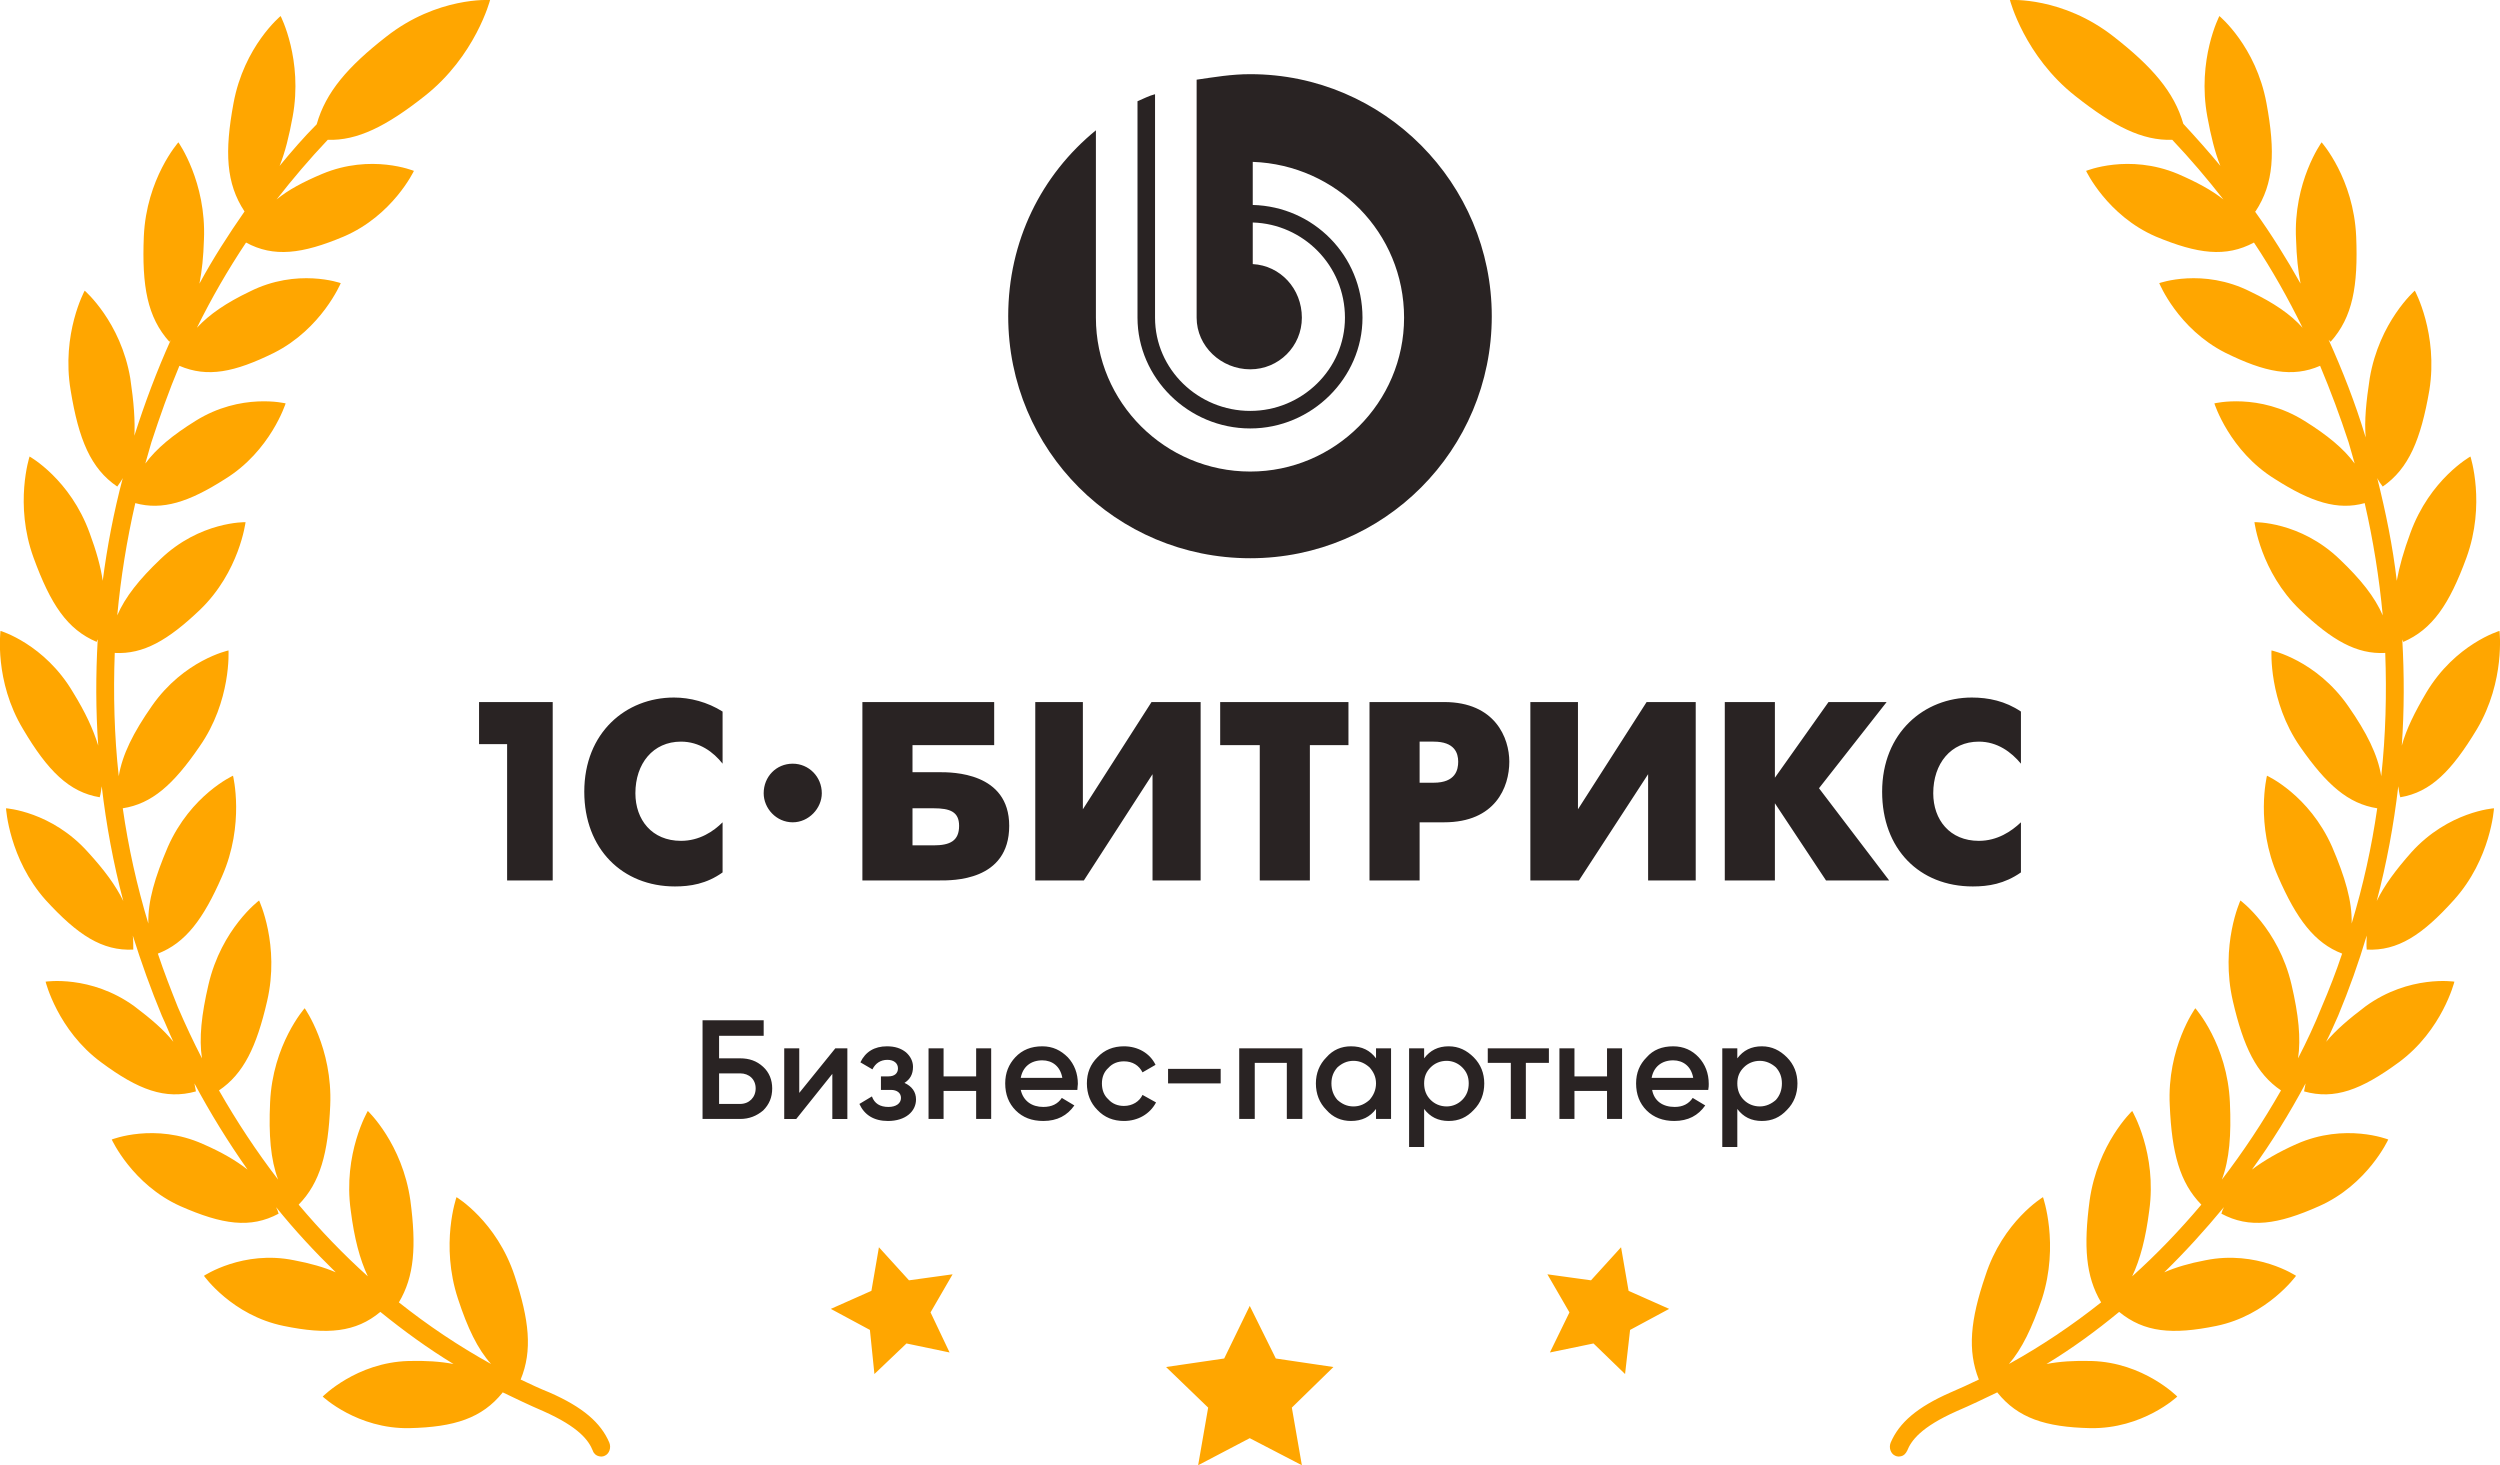
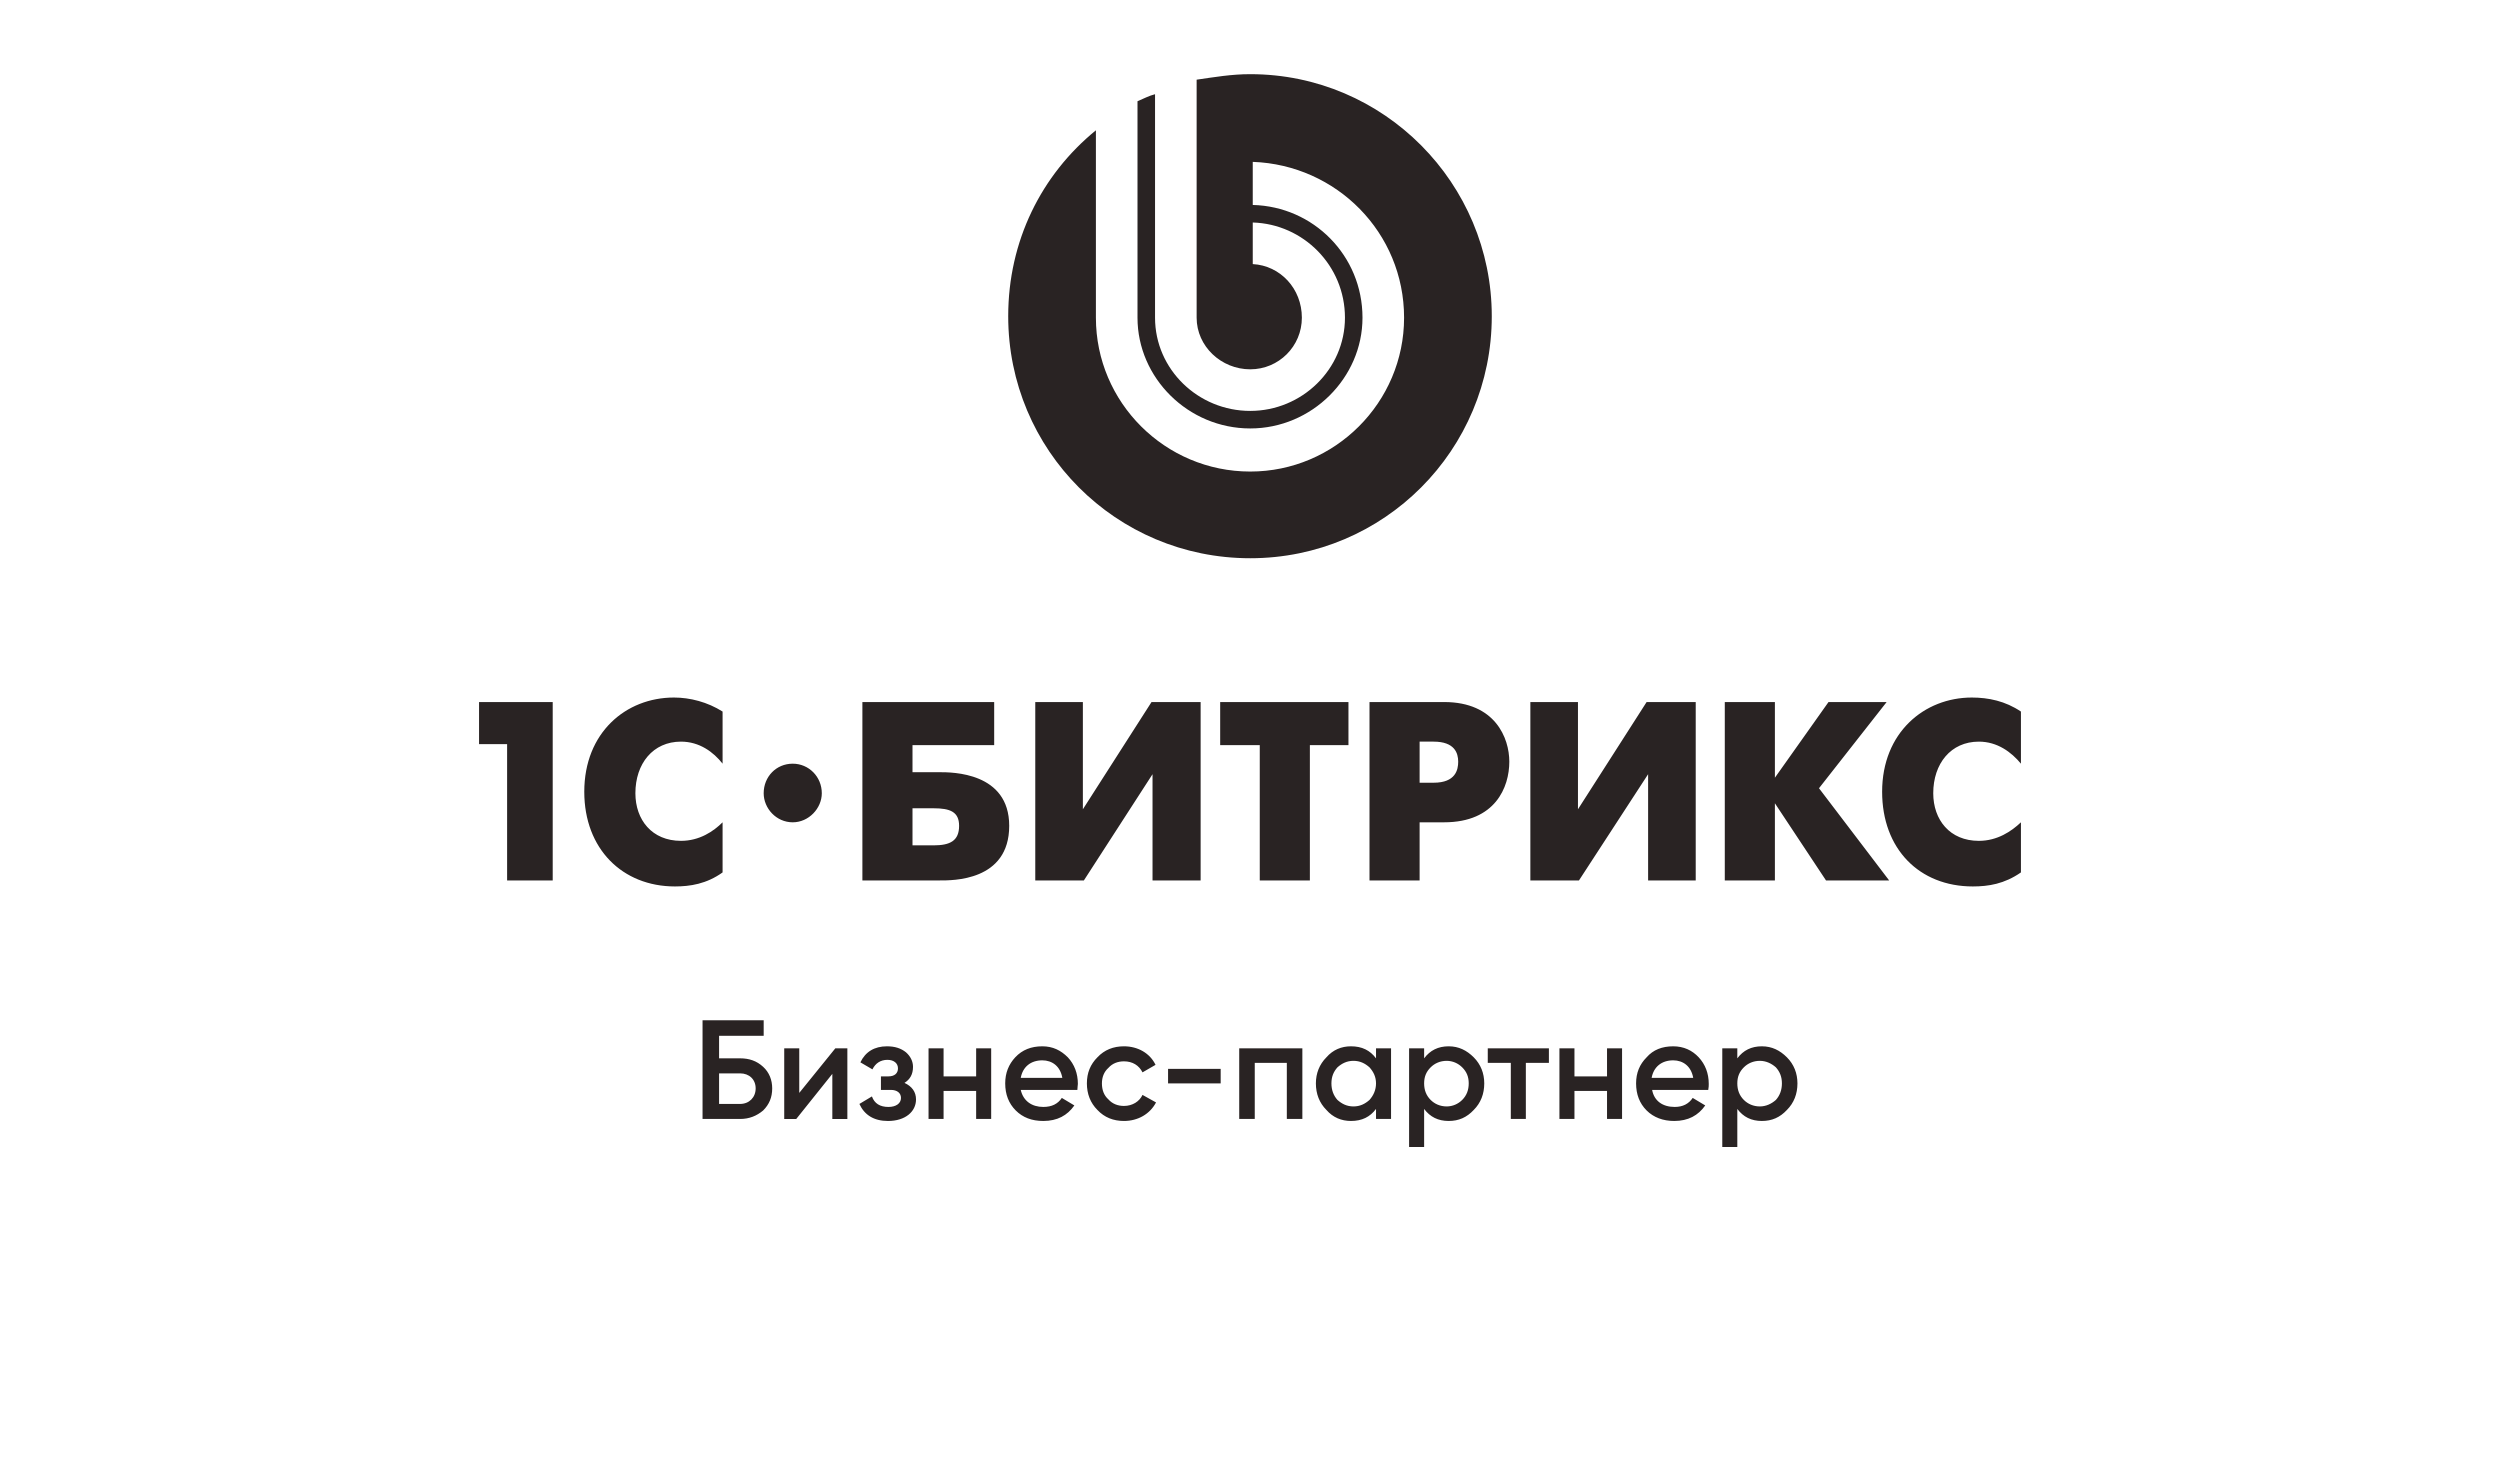
<svg xmlns="http://www.w3.org/2000/svg" xml:space="preserve" width="49.888mm" height="29.239mm" style="shape-rendering:geometricPrecision; text-rendering:geometricPrecision; image-rendering:optimizeQuality; fill-rule:evenodd; clip-rule:evenodd" viewBox="0 0 4989 2924">
  <defs>
    <style type="text/css">  .fil0 {fill:#292323;fill-rule:nonzero} .fil1 {fill:#FFA600;fill-rule:nonzero}  </style>
  </defs>
  <g id="Слой_x0020_1">
    <g id="_1802241340160">
      <g id="_1319848503376">
        <path class="fil0" d="M1582 1524c-33,0 -58,26 -58,59 0,30 25,58 58,58 32,0 58,-28 58,-58 0,-33 -26,-59 -58,-59zm913 -1376c-38,0 -72,6 -107,11l0 475c0,57 49,103 107,103 57,0 103,-46 103,-103 0,-58 -43,-104 -98,-107l0 -83c101,3 184,86 184,190 0,103 -86,186 -189,186 -104,0 -190,-83 -190,-186l0 -446c-12,3 -23,9 -35,14l0 432c0,120 101,221 225,221 123,0 224,-101 224,-221 0,-124 -98,-222 -219,-225l0 -86c167,6 302,141 302,311 0,169 -138,307 -307,307 -170,0 -308,-138 -308,-307l0 -374c-109,89 -175,221 -175,371 0,267 215,483 483,483 267,0 482,-216 482,-483 0,-265 -215,-483 -482,-483l0 0 0 0zm-1060 1964l0 -45 89 0 0 -31 -122 0 0 197 75 0c18,0 33,-6 46,-17 12,-12 18,-26 18,-44 0,-17 -6,-32 -18,-43 -13,-12 -28,-17 -46,-17l-42 0 0 0zm0 91l0 -61 42 0c18,0 31,12 31,30 0,18 -13,31 -31,31l-42 0 0 0zm160 -22l0 -89 -30 0 0 141 24 0 72 -90 0 90 30 0 0 -141 -24 0 -72 89zm210 -20c11,-7 17,-17 17,-32 0,-11 -5,-21 -14,-29 -10,-8 -22,-12 -38,-12 -25,0 -43,11 -53,32l24 14c6,-12 16,-19 30,-19 13,0 21,7 21,17 0,10 -7,16 -19,16l-15 0 0 27 20 0c12,0 20,6 20,16 0,11 -10,18 -25,18 -17,0 -28,-7 -33,-21l-25 15c10,22 29,34 57,34 35,0 56,-19 56,-43 0,-15 -8,-26 -23,-33l0 0zm143 -13l-65 0 0 -56 -30 0 0 141 30 0 0 -56 65 0 0 56 30 0 0 -141 -30 0 0 56zm202 27c0,-5 1,-9 1,-12 0,-21 -7,-39 -20,-53 -14,-14 -30,-22 -51,-22 -22,0 -40,7 -54,22 -13,14 -20,31 -20,52 0,22 7,40 21,54 14,14 32,21 55,21 28,0 48,-11 62,-31l-25 -15c-8,12 -20,18 -37,18 -23,0 -40,-12 -45,-34l113 0 0 0zm-113 -24c4,-22 20,-35 43,-35 20,0 36,12 40,35l-83 0 0 0zm206 86c28,0 52,-14 64,-37l-27 -15c-6,13 -20,22 -37,22 -12,0 -23,-4 -31,-13 -9,-8 -13,-19 -13,-32 0,-12 4,-23 13,-31 8,-9 19,-13 31,-13 17,0 30,8 37,22l26 -15c-11,-23 -35,-37 -63,-37 -21,0 -39,7 -53,22 -14,14 -21,31 -21,52 0,21 7,39 21,53 14,15 32,22 53,22l0 0zm193 -75l0 -29 -105 0 0 29 105 0zm37 -70l0 141 31 0 0 -112 64 0 0 112 31 0 0 -141 -126 0zm273 20c-12,-16 -28,-24 -50,-24 -19,0 -36,7 -49,22 -14,14 -21,32 -21,52 0,21 7,39 21,53 13,15 30,22 49,22 22,0 38,-8 50,-24l0 20 30 0 0 -141 -30 0 0 20 0 0zm-77 83c-8,-9 -12,-20 -12,-33 0,-13 4,-23 12,-32 9,-8 19,-13 32,-13 13,0 23,5 32,13 8,9 13,19 13,32 0,13 -5,24 -13,33 -9,8 -19,13 -32,13 -13,0 -23,-5 -32,-13zm222 -107c-21,0 -37,8 -49,24l0 -20 -30 0 0 197 30 0 0 -76c12,16 28,24 49,24 20,0 36,-7 50,-22 14,-14 21,-32 21,-53 0,-20 -7,-38 -21,-52 -14,-14 -30,-22 -50,-22l0 0zm-36 107c-9,-9 -13,-20 -13,-33 0,-13 4,-23 13,-32 8,-8 19,-13 32,-13 12,0 23,5 31,13 9,9 13,19 13,32 0,13 -4,24 -13,33 -8,8 -19,13 -31,13 -13,0 -24,-5 -32,-13zm114 -103l0 29 46 0 0 112 30 0 0 -112 46 0 0 -29 -122 0 0 0zm238 56l-65 0 0 -56 -30 0 0 141 30 0 0 -56 65 0 0 56 30 0 0 -141 -30 0 0 56zm202 27c1,-5 1,-9 1,-12 0,-21 -7,-39 -20,-53 -13,-14 -30,-22 -51,-22 -22,0 -40,7 -53,22 -14,14 -21,31 -21,52 0,22 7,40 21,54 14,14 33,21 55,21 28,0 48,-11 62,-31l-25 -15c-8,12 -20,18 -36,18 -24,0 -41,-12 -45,-34l112 0 0 0zm-113 -24c4,-22 20,-35 43,-35 20,0 36,12 40,35l-83 0 0 0zm220 -63c-21,0 -37,8 -49,24l0 -20 -30 0 0 197 30 0 0 -76c12,16 28,24 49,24 20,0 36,-7 50,-22 14,-14 21,-32 21,-53 0,-20 -7,-38 -21,-52 -14,-14 -30,-22 -50,-22l0 0zm-36 107c-9,-9 -13,-20 -13,-33 0,-13 4,-23 13,-32 8,-8 19,-13 32,-13 12,0 23,5 32,13 8,9 12,19 12,32 0,13 -4,24 -12,33 -9,8 -20,13 -32,13 -13,0 -24,-5 -32,-13zm553 -454l0 -100c-19,18 -47,37 -84,37 -58,0 -91,-42 -91,-95 0,-59 35,-103 91,-103 37,0 65,21 84,44l0 -104c-31,-21 -65,-28 -98,-28 -95,0 -179,70 -179,188 0,114 74,189 181,189 31,0 63,-5 96,-28l0 0zm-268 -340l-116 0 -107 151 0 -151 -100 0 0 356 100 0 0 -154 102 154 126 0 -140 -184 135 -172 0 0 0 0zm-616 214l0 -214 -95 0 0 356 97 0 138 -212 0 212 95 0 0 -356 -98 0 -137 214zm-288 -53l-28 0 0 -82 28 0c42,0 49,23 49,40 0,16 -5,42 -49,42l0 0zm21 -161l-149 0 0 356 100 0 0 -116 49 0c102,0 130,-70 130,-121 0,-47 -28,-119 -130,-119l0 0 0 0 0 0zm-447 86l79 0 0 270 100 0 0 -270 77 0 0 -86 -256 0 0 86 0 0zm-274 128l0 -214 -95 0 0 356 97 0 137 -212 0 212 96 0 0 -356 -98 0 -137 214zm-298 72l-42 0 0 -74 42 0c33,0 51,7 51,35 0,30 -18,39 -51,39l0 0zm12 -146l-54 0 0 -54 163 0 0 -86 -263 0 0 356 154 0c25,0 139,2 139,-109 0,-107 -114,-107 -139,-107l0 0 0 0zm-709 39c0,114 76,189 181,189 30,0 63,-5 95,-28l0 -100c-18,18 -46,37 -83,37 -58,0 -91,-42 -91,-95 0,-59 35,-103 91,-103 37,0 65,21 83,44l0 -104c-30,-19 -65,-28 -97,-28 -96,0 -179,70 -179,188l0 0zm-210 -95l56 0 0 272 91 0 0 -356 -147 0 0 84 0 0 0 0z" />
-         <path class="fil1" d="M1195 2906c-5,-1 -10,-5 -12,-11 -8,-20 -27,-47 -99,-79 -28,-12 -55,-25 -82,-38 0,0 1,0 1,1 -41,51 -96,69 -186,71 -104,2 -173,-63 -173,-63 0,0 67,-68 171,-71 34,-1 64,1 90,6 -51,-31 -99,-66 -146,-104 -49,41 -106,46 -193,28 -103,-21 -159,-100 -159,-100 0,0 78,-52 180,-31 32,6 60,14 83,24 -42,-41 -82,-84 -119,-130 2,4 4,9 5,13 -56,30 -112,22 -196,-15 -96,-43 -137,-133 -137,-133 0,0 86,-34 182,9 37,16 66,33 89,51 -38,-54 -74,-112 -106,-172 1,5 2,11 3,16 -61,17 -115,-3 -189,-58 -87,-64 -111,-161 -111,-161 0,0 90,-14 177,49 33,25 59,47 78,71 -8,-17 -15,-35 -23,-52 -22,-53 -41,-106 -58,-160 1,9 1,18 1,28 -62,3 -111,-29 -175,-99 -73,-82 -79,-183 -79,-183 0,0 91,6 164,88 32,35 55,66 70,97 -20,-76 -34,-152 -43,-229 -1,7 -2,15 -4,22 -61,-10 -104,-53 -153,-136 -58,-96 -45,-196 -45,-196 0,0 88,26 145,123 24,39 40,73 50,106 -5,-71 -5,-141 -1,-212 -1,2 -2,3 -2,5 -59,-25 -92,-75 -126,-168 -39,-107 -8,-202 -8,-202 0,0 81,45 120,153 13,35 22,67 26,95 9,-69 22,-137 40,-205 -3,6 -7,11 -11,17 -53,-36 -77,-94 -93,-192 -19,-113 28,-199 28,-199 0,0 72,62 91,175 7,47 10,85 8,118l0 -3c21,-66 45,-130 73,-192 -1,2 -2,3 -3,4 -44,-49 -55,-111 -51,-210 5,-116 69,-188 69,-188 0,0 56,79 51,194 -1,34 -4,63 -9,88 27,-50 58,-98 90,-144 0,0 0,0 0,0 -37,-56 -40,-119 -22,-216 21,-114 94,-174 94,-174 0,0 45,87 24,201 -7,38 -15,71 -26,98 24,-29 48,-57 74,-83 18,-64 62,-115 139,-175 102,-80 207,-73 207,-73 0,0 -29,112 -131,192 -76,60 -134,89 -193,87 -36,38 -70,78 -102,119 23,-19 53,-35 91,-51 98,-41 183,-6 183,-6 0,0 -42,89 -140,131 -83,35 -140,42 -195,12 -36,54 -69,111 -98,170 25,-27 59,-50 105,-72 95,-48 182,-17 182,-17 0,0 -38,91 -133,139 -79,39 -133,50 -189,26 -21,50 -39,101 -56,153 -4,14 -8,28 -12,42 22,-30 55,-57 100,-85 91,-57 180,-35 180,-35 0,0 -30,95 -121,151 -72,46 -125,63 -179,48 -17,74 -29,149 -36,224 16,-37 44,-72 86,-112 79,-76 170,-74 170,-74 0,0 -12,99 -91,175 -64,61 -113,89 -170,86 -3,82 -1,165 8,246 7,-43 29,-87 66,-140 64,-92 153,-111 153,-111 0,0 6,101 -58,192 -52,76 -95,114 -153,123 11,77 28,154 51,230 -1,-45 13,-92 39,-153 46,-104 130,-142 130,-142 0,0 24,97 -22,201 -37,85 -73,133 -128,154 12,36 26,72 40,107 15,35 31,69 48,102 -6,-40 -1,-87 13,-147 26,-112 101,-168 101,-168 0,0 42,89 16,201 -21,91 -47,145 -96,178 36,63 75,122 118,178 -15,-40 -19,-89 -16,-154 5,-116 69,-188 69,-188 0,0 56,79 51,194 -4,95 -20,154 -63,198 43,51 89,99 138,143 -16,-34 -27,-76 -34,-131 -16,-114 34,-199 34,-199 0,0 69,65 85,179 12,91 8,151 -23,203 58,46 119,87 184,123 -27,-30 -47,-72 -66,-130 -36,-109 -3,-203 -3,-203 0,0 80,48 116,157 29,88 36,149 12,207 19,9 38,18 58,26 66,29 102,60 119,100 4,10 0,22 -9,26 -4,2 -8,2 -12,1l0 0 0 0 0 0zm550 -164l64 -61 86 18 -38 -80 44 -76 -87 12 -60 -66 -15 87 -81 36 78 42 9 88 0 0 0 0zm749 -136l52 105 115 17 -83 81 20 115 -104 -54 -103 54 20 -115 -84 -81 116 -17 51 -105zm749 136l-63 -61 -87 18 39 -80 -44 -76 87 12 60 -66 15 87 81 36 -78 42 -10 88 0 0 0 0zm551 164c-4,1 -8,1 -12,-1 -9,-4 -13,-16 -9,-26 17,-40 53,-71 119,-100 19,-8 38,-17 57,-26 -23,-58 -17,-119 13,-207 35,-109 115,-157 115,-157 0,0 33,94 -2,203 -20,58 -40,100 -66,130 65,-36 126,-77 184,-123 -31,-52 -35,-112 -23,-203 16,-114 85,-179 85,-179 0,0 50,85 34,199 -7,55 -18,97 -34,131 49,-44 95,-92 138,-143 -43,-44 -59,-103 -63,-198 -6,-115 51,-194 51,-194 0,0 64,72 69,188 3,65 -1,114 -16,154 43,-56 82,-115 118,-178 -49,-33 -75,-87 -96,-178 -26,-112 15,-201 15,-201 0,0 76,56 102,168 14,60 19,107 13,147 17,-33 33,-67 47,-102 15,-35 29,-71 41,-107 -55,-21 -91,-69 -128,-154 -46,-104 -22,-201 -22,-201 0,0 84,38 130,142 26,61 40,108 39,153 23,-76 40,-153 51,-230 -58,-9 -101,-47 -154,-123 -63,-91 -57,-192 -57,-192 0,0 89,19 153,111 37,53 59,97 66,140 9,-82 11,-164 8,-246 -57,3 -106,-25 -170,-86 -79,-76 -91,-175 -91,-175 0,0 91,-2 170,74 42,40 70,75 86,112 -7,-75 -19,-150 -36,-224 -54,15 -107,-2 -179,-48 -91,-56 -121,-151 -121,-151 0,0 89,-22 180,35 45,28 78,55 100,85 -4,-14 -8,-28 -12,-42 -17,-52 -36,-103 -57,-153 -55,24 -110,13 -189,-26 -95,-48 -132,-139 -132,-139 0,0 87,-31 182,17 46,22 80,45 104,72 -29,-59 -61,-116 -97,-170 -56,30 -112,23 -196,-12 -97,-42 -139,-131 -139,-131 0,0 85,-35 183,6 37,16 67,32 91,51 -32,-41 -66,-81 -102,-119 -60,2 -117,-27 -193,-87 -102,-80 -131,-192 -131,-192 0,0 105,-7 207,73 77,60 121,111 139,174 25,27 50,55 74,84 -11,-27 -19,-60 -26,-98 -21,-114 24,-201 24,-201 0,0 73,60 94,174 18,97 15,160 -22,216 0,0 0,0 -1,0 33,46 63,94 91,144 -5,-25 -8,-54 -9,-88 -6,-115 51,-194 51,-194 0,0 64,72 69,188 4,99 -7,161 -51,210 -1,-1 -2,-2 -4,-4 28,62 53,126 73,192l1 3c-3,-33 1,-72 8,-118 19,-113 90,-175 90,-175 0,0 47,86 29,199 -17,98 -41,156 -93,192 -4,-5 -8,-11 -11,-17 17,68 31,136 39,205 5,-28 14,-60 27,-95 39,-108 120,-153 120,-153 0,0 31,95 -8,202 -34,93 -68,143 -126,168 -1,-2 -1,-3 -2,-5 4,71 4,141 -1,212 9,-33 26,-67 49,-106 58,-97 146,-123 146,-123 0,0 12,100 -45,196 -50,83 -92,126 -153,136 -2,-7 -3,-15 -4,-22 -9,77 -23,153 -43,229 15,-31 38,-62 69,-97 74,-82 165,-88 165,-88 0,0 -6,101 -80,183 -63,70 -112,102 -174,99 -1,-10 0,-19 0,-28 -16,54 -35,107 -57,160 -8,17 -15,35 -24,52 20,-24 46,-46 79,-71 87,-63 177,-49 177,-49 0,0 -24,97 -111,161 -75,55 -128,75 -189,58 1,-5 2,-11 3,-16 -32,60 -68,118 -107,172 24,-18 53,-35 89,-51 97,-43 183,-9 183,-9 0,0 -41,90 -138,133 -83,37 -139,45 -195,15 1,-4 3,-9 5,-13 -38,46 -77,89 -119,130 23,-10 50,-18 82,-24 103,-21 181,31 181,31 0,0 -57,79 -159,100 -88,18 -144,13 -194,-28 -46,38 -94,73 -145,104 26,-5 55,-7 90,-6 104,3 171,71 171,71 0,0 -69,65 -174,63 -89,-2 -144,-20 -185,-71 0,-1 1,-1 1,-1 -27,13 -54,26 -82,38 -72,32 -91,59 -99,79 -3,6 -7,10 -12,11l0 0 0 0 0 0z" />
      </g>
    </g>
  </g>
</svg>